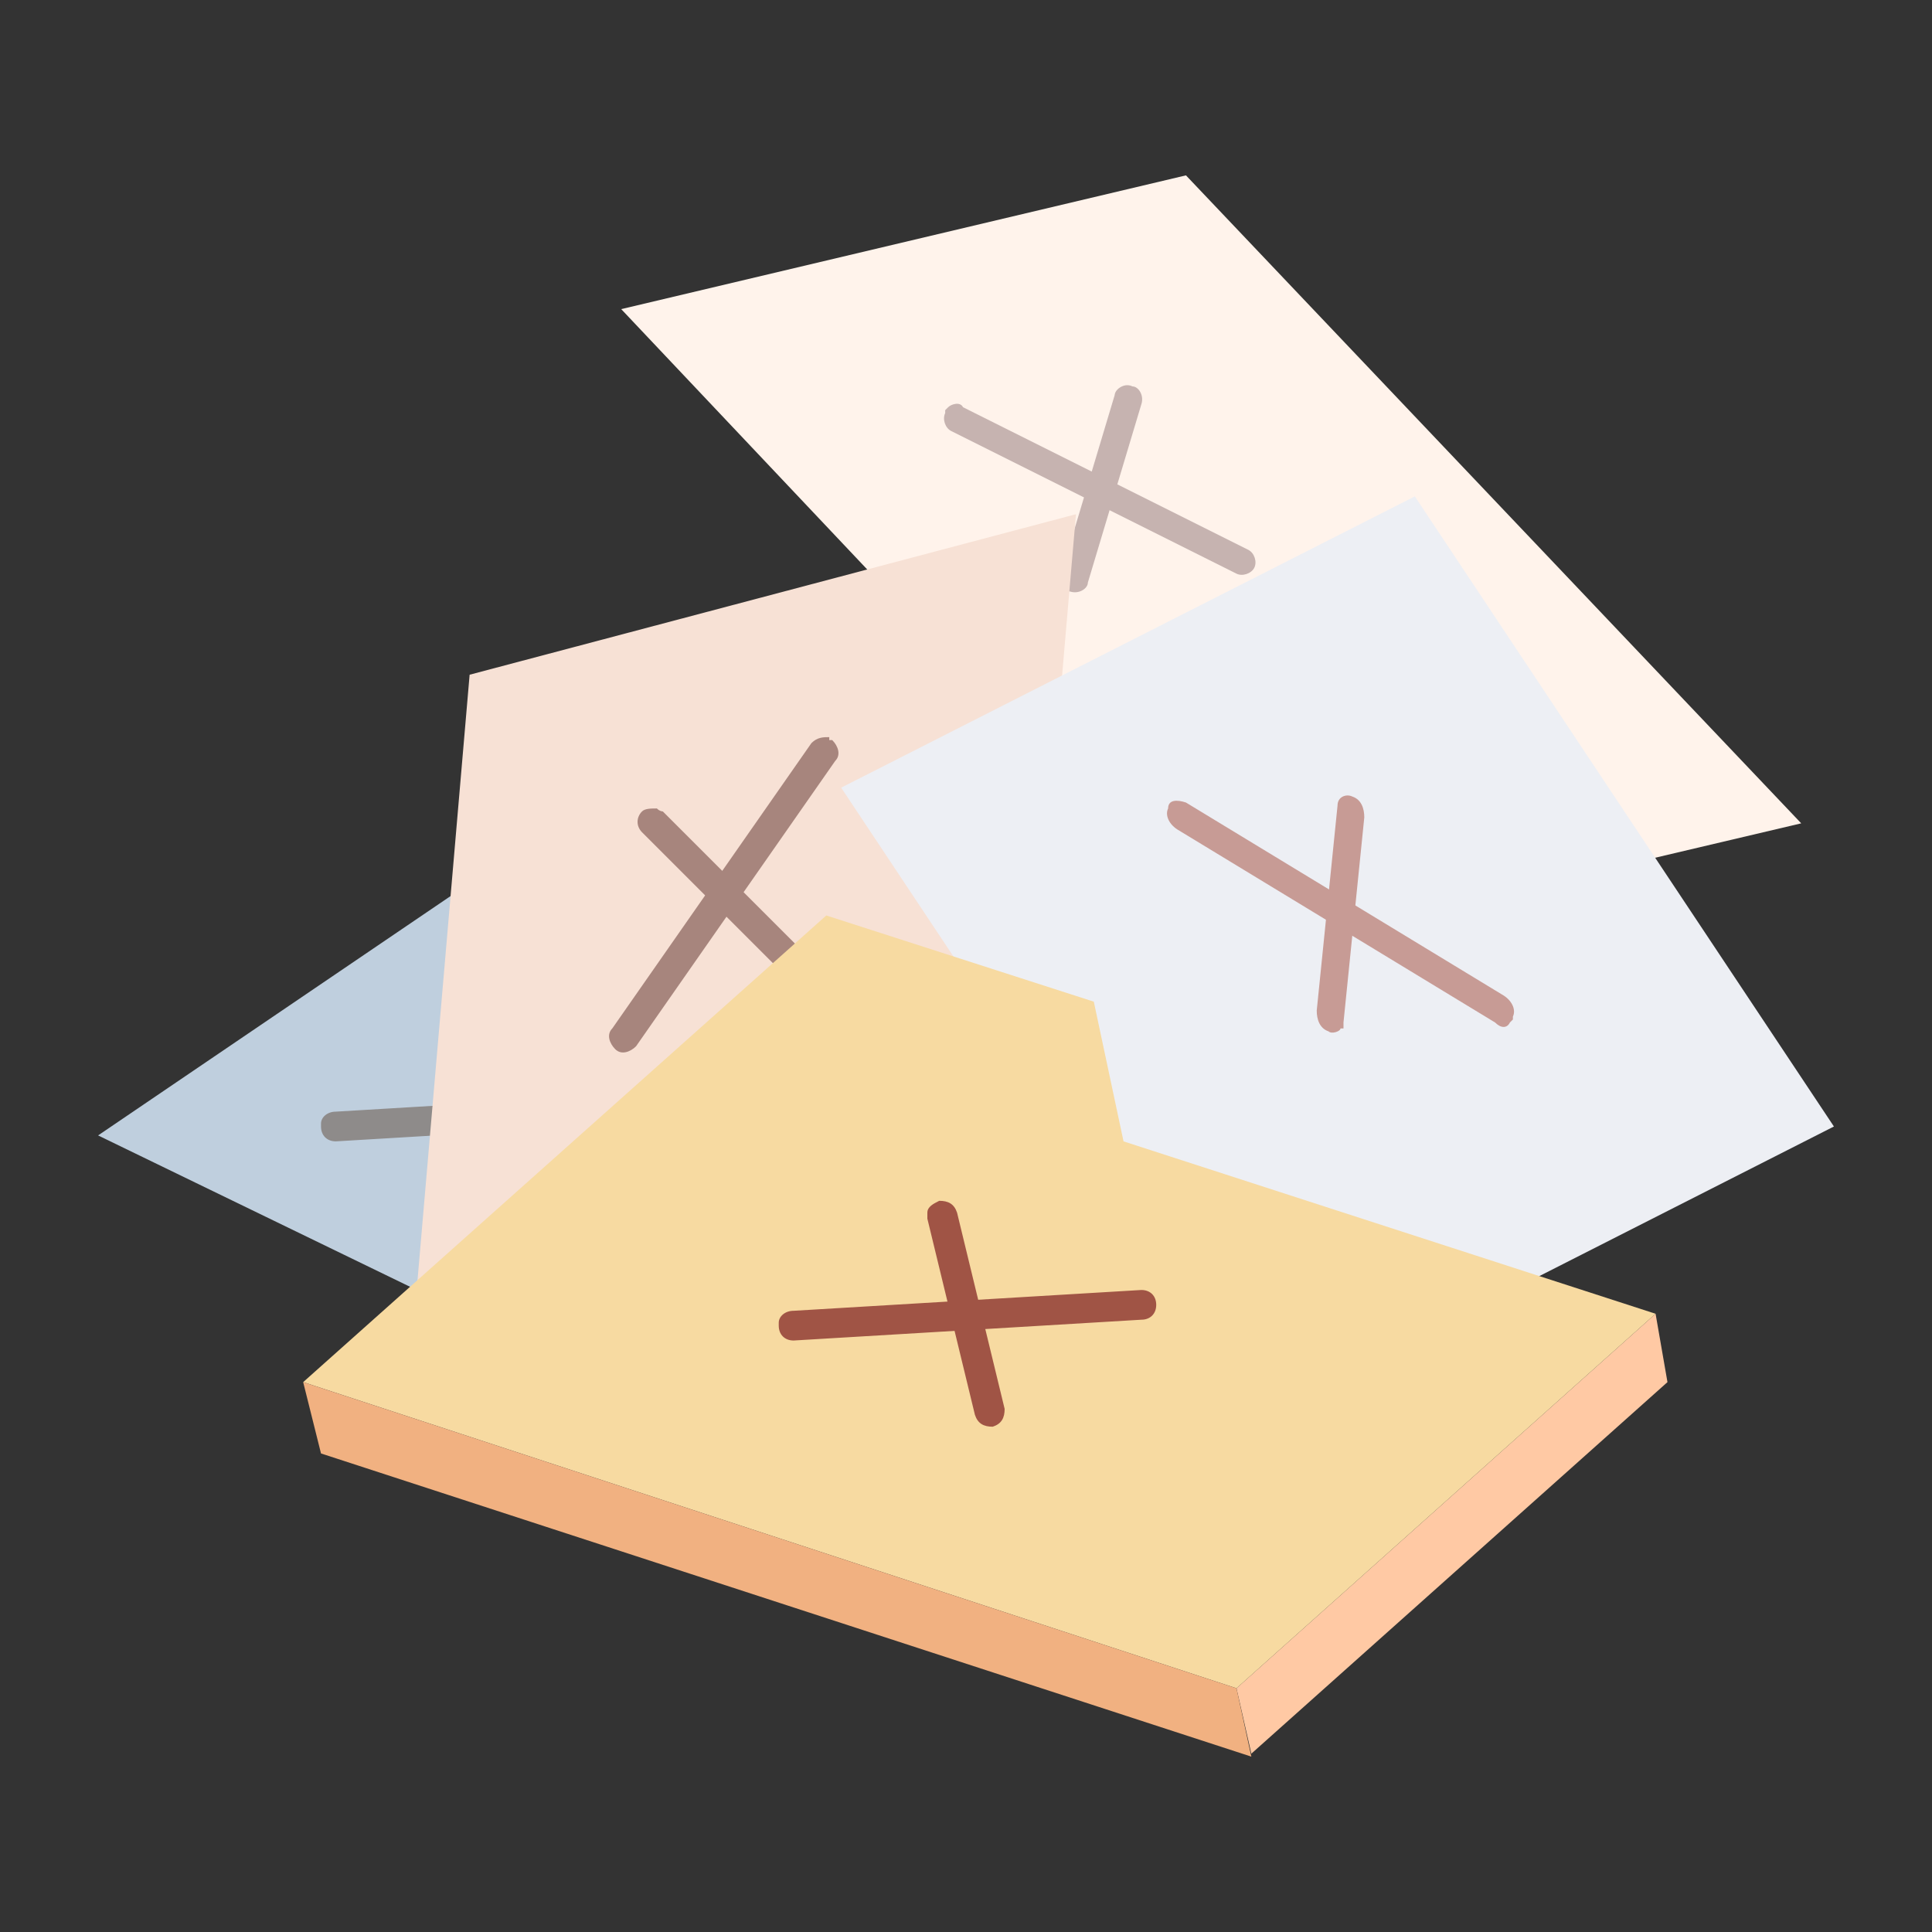
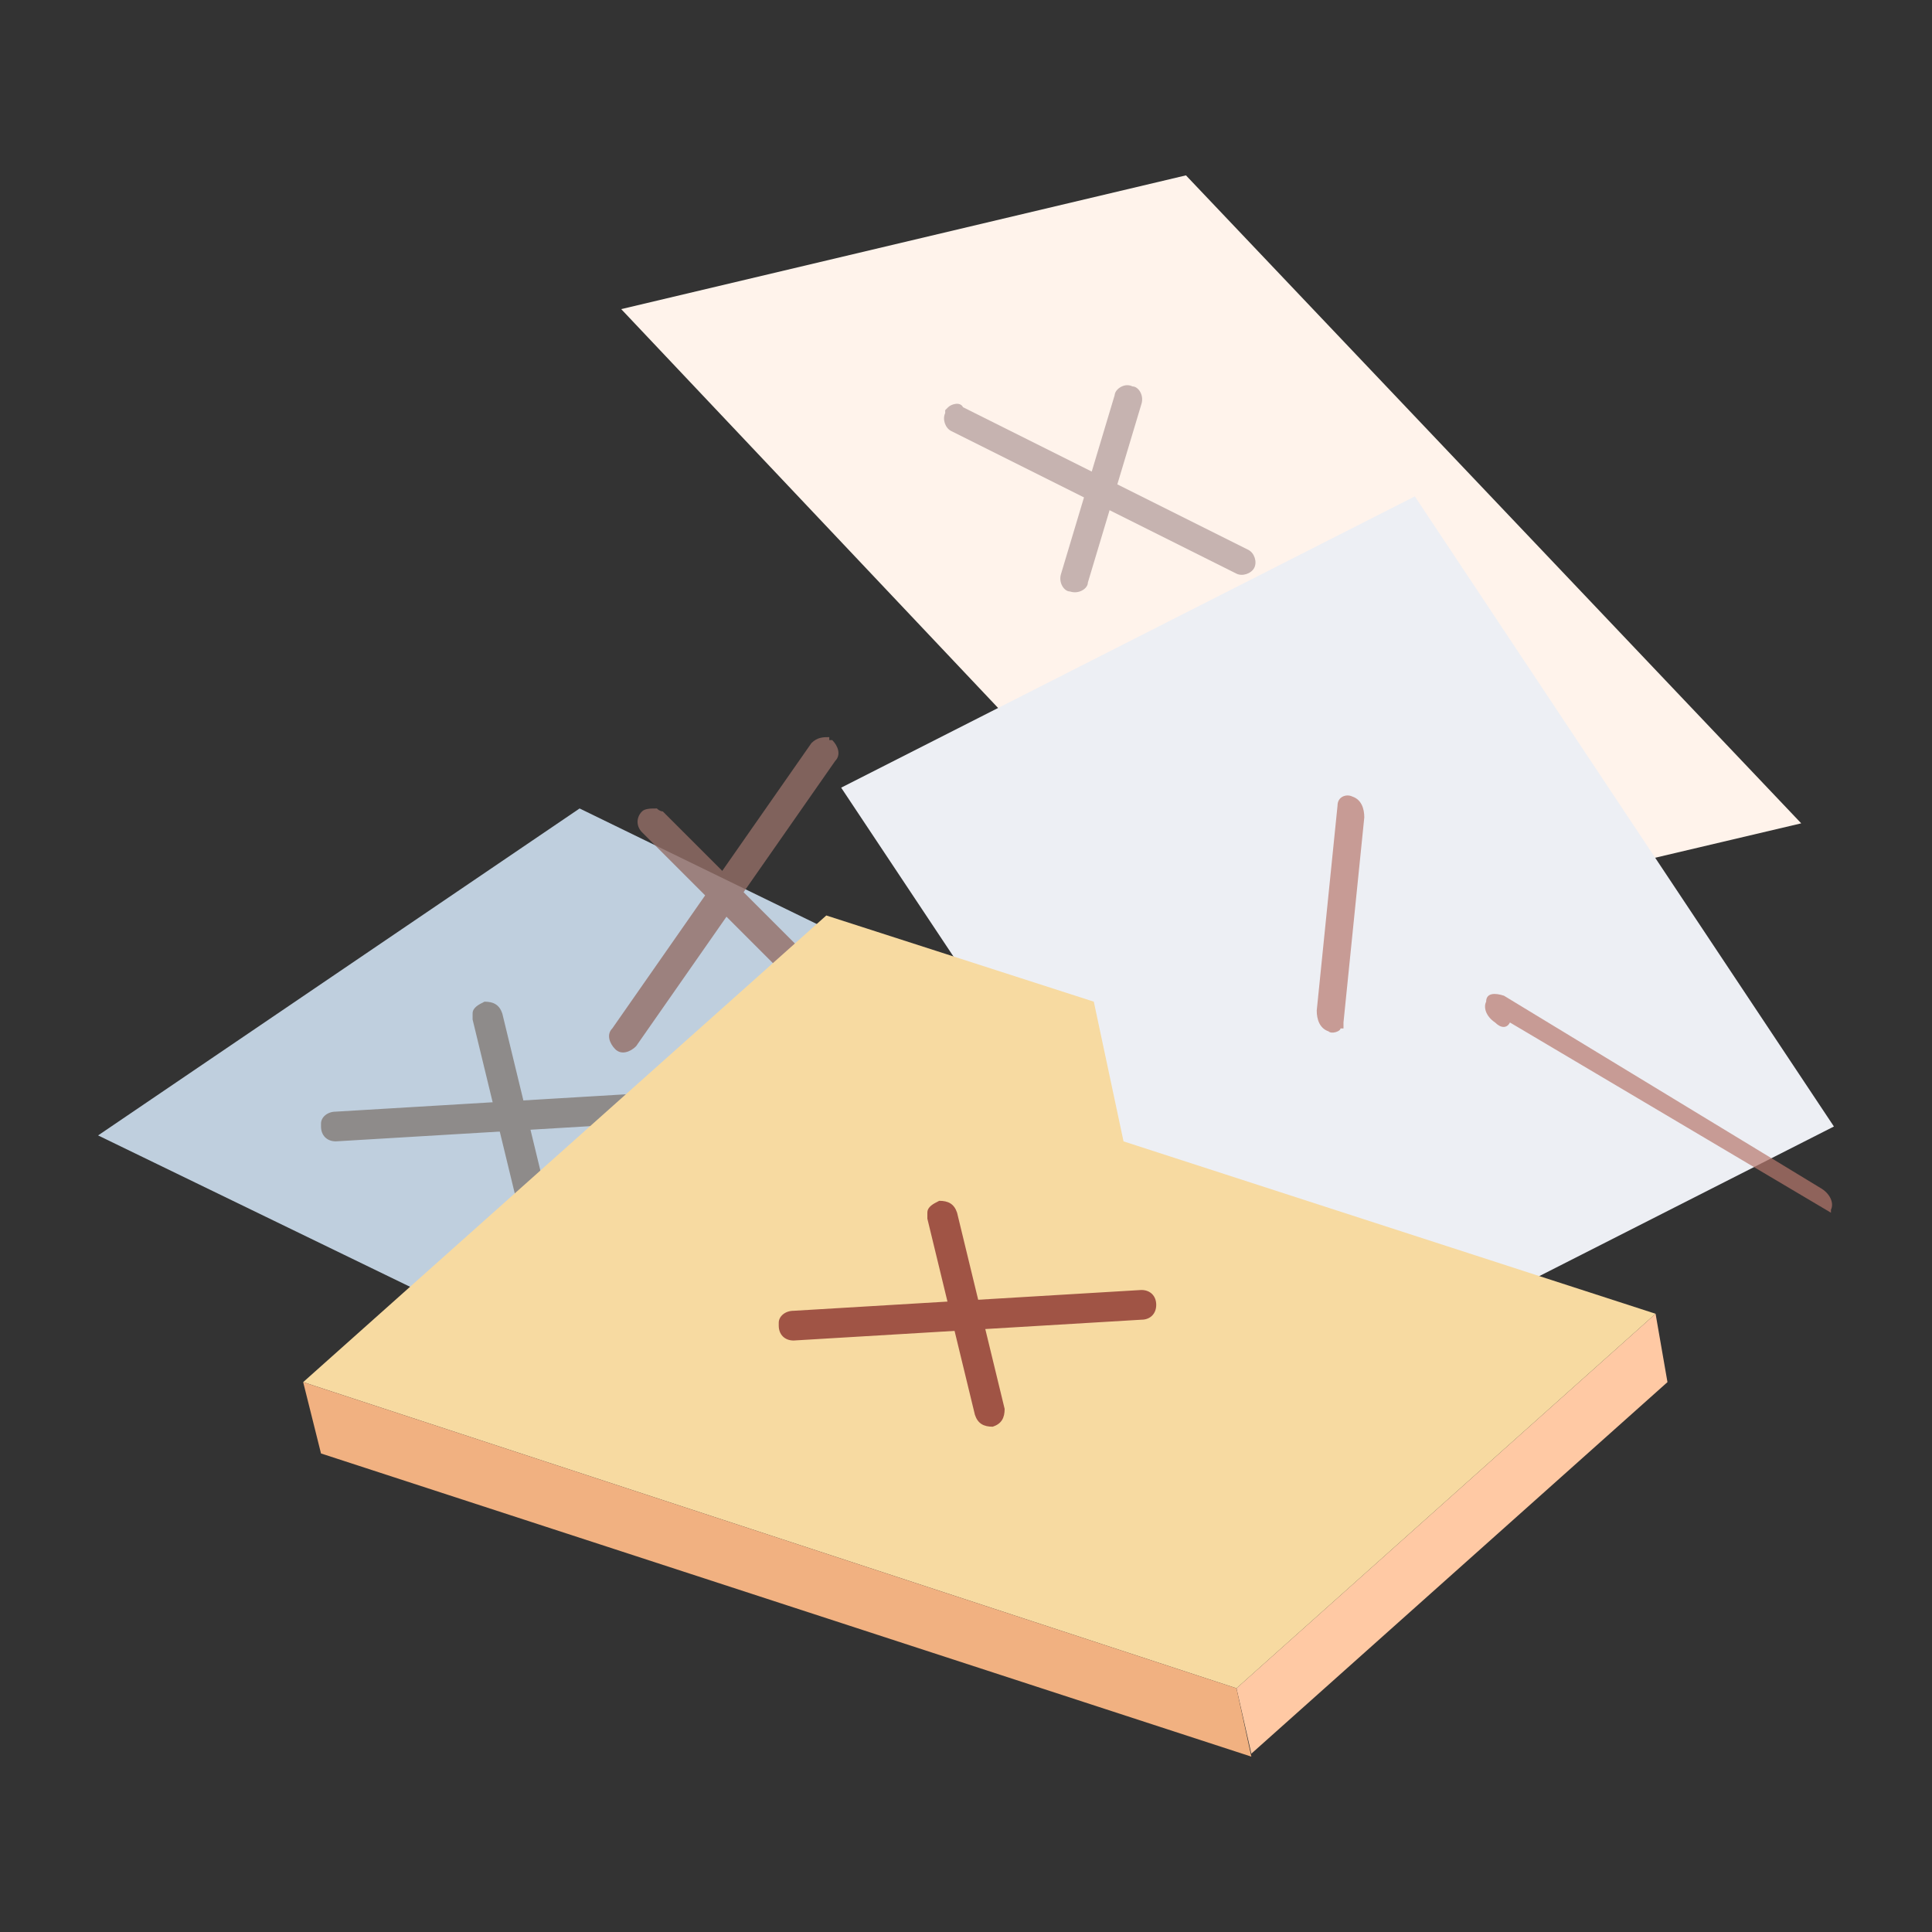
<svg xmlns="http://www.w3.org/2000/svg" id="OUTLINED" version="1.1" viewBox="0 0 65 65">
  <rect x="0" y="0" width="65" height="65" fill="#333333" stroke="none" />
  <defs>
    <style> .cls-1 { fill: #f7daa1; } .cls-1, .cls-2, .cls-3, .cls-4, .cls-5, .cls-6, .cls-7, .cls-8, .cls-9, .cls-10, .cls-11, .cls-12 { stroke-width: 0px; } .cls-2 { fill: #8e8b8a; } .cls-3 { fill: #b7776c; } .cls-4 { fill: #f7e1d5; } .cls-5 { fill: #936e67; } .cls-6 { fill: #ffc9a4; } .cls-13 { opacity: .8; } .cls-7 { fill: #bfcfde; } .cls-8 { fill: #edeff4; } .cls-9 { fill: #a05445; } .cls-10 { fill: #f1b181; } .cls-11 { fill: #fff3eb; } .cls-12 { fill: #c6b3b0; } .cls-14 { opacity: .7; } </style>
  </defs>
  <polygon class="cls-11" points="20.9 10.4 39.9 5.9 60.6 27.7 41.5 32.2 20.9 10.4" />
  <g>
    <path class="cls-12" d="M31.9,13.7c.1-.1.4-.2.5,0l9.6,4.8c.2.1.3.4.2.6-.1.2-.4.3-.6.2l-9.6-4.8c-.2-.1-.3-.4-.2-.6,0,0,0,0,0-.1Z" />
    <path class="cls-12" d="M37.6,13.1c.1-.1.3-.2.5-.1.2,0,.4.3.3.6l-1.8,6c0,.2-.3.4-.6.3-.2,0-.4-.3-.3-.6l1.8-6c0,0,0-.1.1-.2Z" />
  </g>
  <polygon class="cls-7" points="3.3 38.2 19.5 27.2 46.6 40.4 30.3 51.3 3.3 38.2" />
  <g>
    <path class="cls-2" d="M10.8,37.8c0-.2.2-.4.5-.4l11.7-.7c.3,0,.5.2.5.5,0,.3-.2.5-.5.5l-11.7.7c-.3,0-.5-.2-.5-.5,0,0,0-.1,0-.2Z" />
    <path class="cls-2" d="M15.9,34.1c0-.2.2-.3.4-.4.3,0,.5.1.6.4l1.6,6.6c0,.3-.1.5-.4.6-.3,0-.5-.1-.6-.4l-1.6-6.6c0,0,0-.2,0-.2Z" />
  </g>
-   <polygon class="cls-4" points="13.7 47.1 15.8 22.7 36.2 17.3 34.1 41.7 13.7 47.1" />
  <polygon class="cls-8" points="42.4 47.7 28.3 26.5 47.6 16.7 61.7 37.9 42.4 47.7" />
  <g class="cls-13">
    <path class="cls-5" d="M27.9,24.8c-.2,0-.4,0-.6.2l-6.7,9.6c-.2.2-.1.5.1.7.2.2.5.1.7-.1l6.7-9.6c.2-.2.1-.5-.1-.7,0,0,0,0-.1,0Z" />
    <path class="cls-5" d="M22.1,27.2c-.2,0-.4,0-.5.1-.2.2-.2.5,0,.7l4.8,4.8c.2.2.5.2.7,0,.2-.2.2-.5,0-.7l-4.8-4.8c0,0-.1,0-.2-.1Z" />
  </g>
  <g>
    <polygon class="cls-6" points="55.7 44.2 56.1 46.5 42.1 59 41.6 56.8 55.7 44.2" />
    <polygon class="cls-1" points="10.2 46.5 27.8 30.8 36.8 33.7 37.8 38.4 55.7 44.2 41.6 56.8 10.2 46.5" />
    <polygon class="cls-10" points="10.8 48.9 42.1 59.1 41.6 56.8 10.2 46.5 10.8 48.9" />
  </g>
  <g>
    <path class="cls-9" d="M26.2,44.5c0-.2.2-.4.5-.4l11.7-.7c.3,0,.5.2.5.5,0,.3-.2.5-.5.5l-11.7.7c-.3,0-.5-.2-.5-.5,0,0,0-.1,0-.2Z" />
    <path class="cls-9" d="M31.2,40.8c0-.2.2-.3.4-.4.3,0,.5.1.6.4l1.6,6.6c0,.3-.1.5-.4.6-.3,0-.5-.1-.6-.4l-1.6-6.6c0,0,0-.2,0-.2Z" />
  </g>
  <g class="cls-14">
-     <path class="cls-3" d="M50.8,34.4c-.1.2-.3.2-.5,0l-10.7-6.5c-.3-.2-.4-.5-.3-.7,0-.3.3-.3.6-.2l10.7,6.5c.3.2.4.5.3.7,0,0,0,0,0,.1Z" />
+     <path class="cls-3" d="M50.8,34.4c-.1.2-.3.2-.5,0c-.3-.2-.4-.5-.3-.7,0-.3.3-.3.6-.2l10.7,6.5c.3.2.4.5.3.7,0,0,0,0,0,.1Z" />
    <path class="cls-3" d="M45.1,34.6c0,.1-.3.2-.4.1-.3-.1-.4-.4-.4-.7l.7-6.9c0-.3.3-.4.5-.3.3.1.4.4.4.7l-.7,6.9c0,0,0,.2,0,.2Z" />
  </g>
</svg>